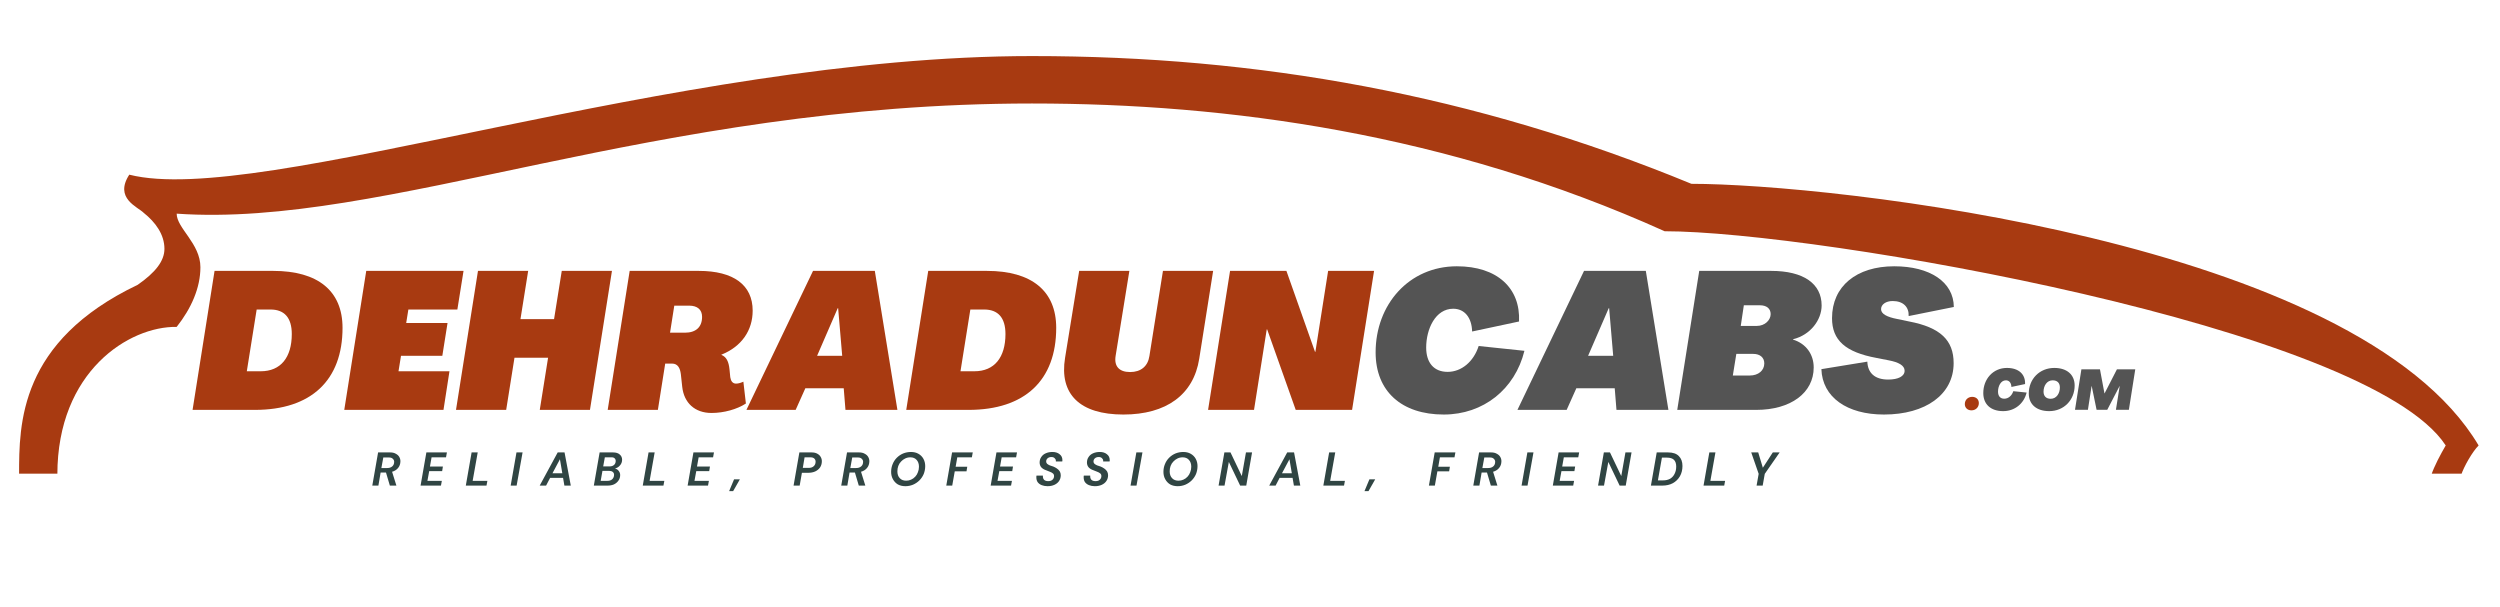
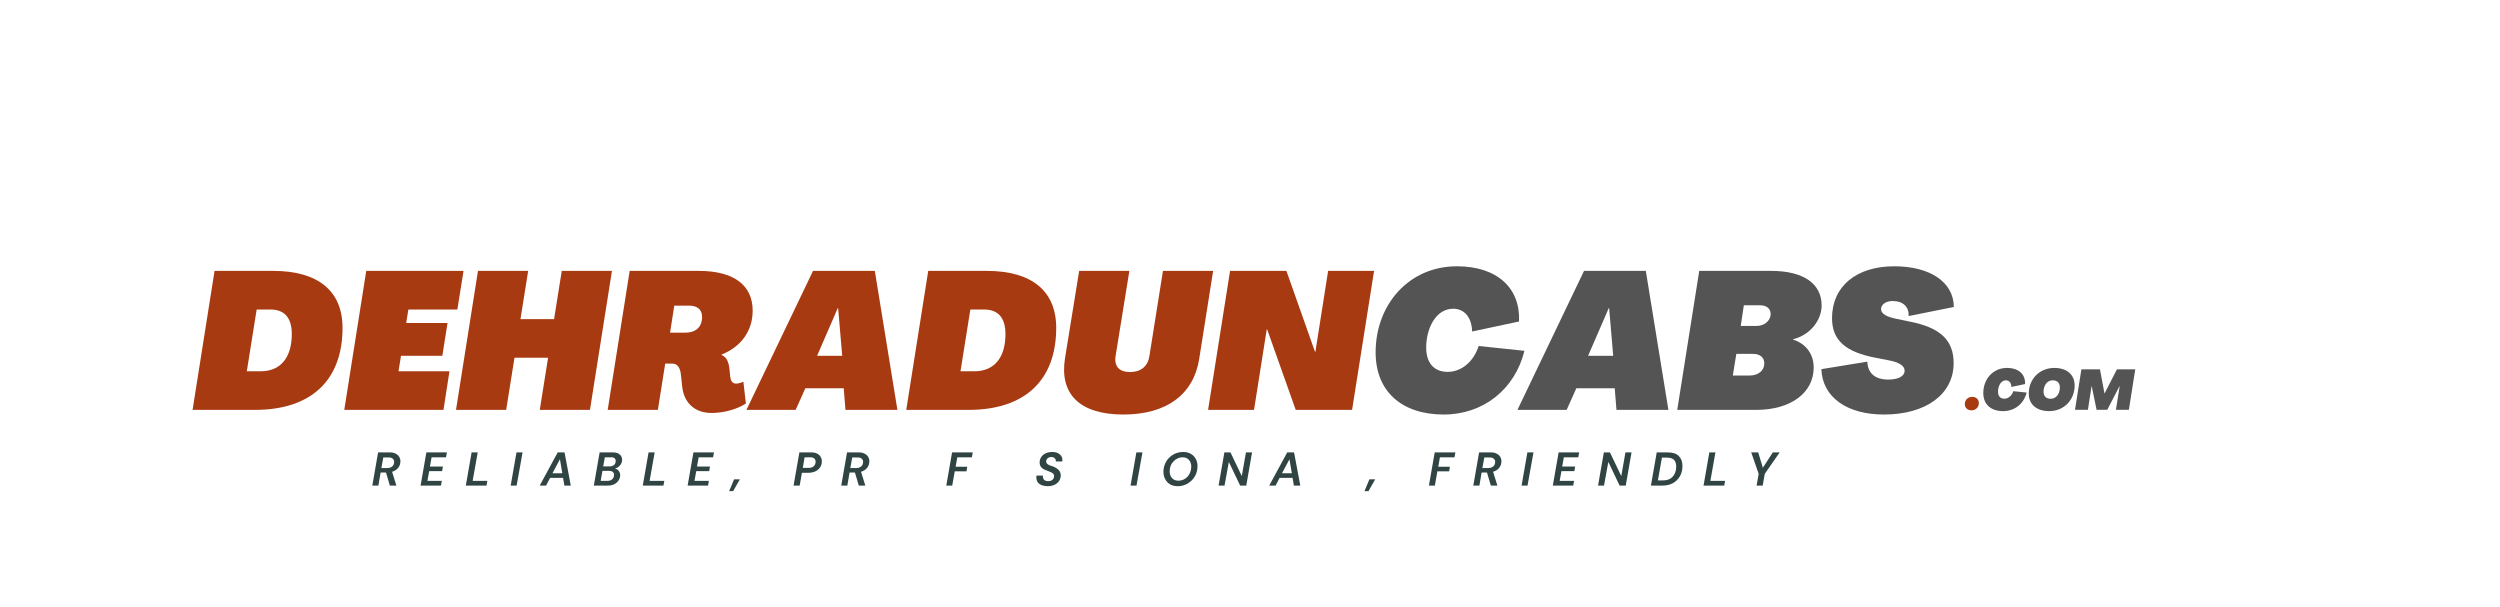
<svg xmlns="http://www.w3.org/2000/svg" width="350" zoomAndPan="magnify" viewBox="0 0 262.5 63.75" height="85" preserveAspectRatio="xMidYMid meet">
  <defs>
    <g />
    <clipPath id="5bce3d003d">
-       <path d="M 2.004 5.789 L 260.5 5.789 L 260.5 49.738 L 2.004 49.738 Z M 2.004 5.789 " clip-rule="nonzero" />
-     </clipPath>
+       </clipPath>
  </defs>
  <g clip-path="url(#5bce3d003d)">
    <path fill="#a83a11" d="M 14.457 29.906 C 16.305 28.621 17.266 27.414 17.266 26.129 C 17.266 24.605 16.305 23.32 15.098 22.355 C 14.457 21.711 11.965 20.828 13.574 18.34 C 27.227 21.793 70.605 5.887 108.359 5.887 C 132.055 5.887 154.785 9.902 177.598 19.301 C 191.977 19.301 247.484 25.246 260.254 46.773 C 259.613 47.418 258.73 48.941 258.406 49.906 L 255.273 49.906 C 255.598 48.941 256.238 47.738 256.801 46.773 C 248.688 34.324 190.691 24.281 174.789 24.281 C 151.977 14 128.922 10.867 108.359 10.867 C 68.434 10.867 40.402 23.961 18.551 22.434 C 18.551 23.961 21.043 25.566 21.043 28.059 C 21.043 30.227 20.078 32.395 18.551 34.324 C 13.574 34.242 6.023 38.98 6.023 49.828 L 2.004 49.828 C 2.004 44.523 2.004 35.848 14.457 29.906 Z M 14.457 29.906 " fill-opacity="1" fill-rule="nonzero" />
  </g>
  <g fill="#a83a11" fill-opacity="1">
    <g transform="translate(20.118, 43.038)">
      <g>
        <path d="M 0.102 0 L 6.648 0 C 12.566 0 15.848 -3.121 15.848 -8.613 C 15.848 -12.504 13.254 -14.594 8.574 -14.594 L 2.41 -14.594 Z M 5.797 -4.055 L 6.832 -10.539 L 8.289 -10.539 C 9.73 -10.539 10.52 -9.688 10.52 -7.965 C 10.52 -5.512 9.363 -4.055 7.258 -4.055 Z M 5.797 -4.055 " />
      </g>
    </g>
  </g>
  <g fill="#a83a11" fill-opacity="1">
    <g transform="translate(36.046, 43.038)">
      <g>
        <path d="M 0.102 0 L 10.52 0 L 11.148 -4.055 L 5.797 -4.055 L 6.059 -5.676 L 10.398 -5.676 L 10.945 -9.121 L 6.605 -9.121 L 6.832 -10.539 L 11.977 -10.539 L 12.625 -14.594 L 2.41 -14.594 Z M 0.102 0 " />
      </g>
    </g>
  </g>
  <g fill="#a83a11" fill-opacity="1">
    <g transform="translate(47.778, 43.038)">
      <g>
        <path d="M 0.102 0 L 5.371 0 L 6.242 -5.473 L 9.77 -5.473 L 8.898 0 L 14.168 0 L 16.477 -14.594 L 11.207 -14.594 L 10.398 -9.527 L 6.871 -9.527 L 7.68 -14.594 L 2.41 -14.594 Z M 0.102 0 " />
      </g>
    </g>
  </g>
  <g fill="#a83a11" fill-opacity="1">
    <g transform="translate(63.706, 43.038)">
      <g>
        <path d="M 11.004 0.324 C 12.301 0.324 13.68 -0.062 14.613 -0.668 L 14.348 -2.961 C 14.125 -2.859 13.844 -2.758 13.578 -2.758 C 13.215 -2.758 13.031 -3.039 12.973 -3.426 L 12.891 -4.258 C 12.809 -5.047 12.586 -5.555 12.039 -5.777 L 12.039 -5.797 C 14.168 -6.648 15.324 -8.352 15.324 -10.418 C 15.324 -13.113 13.316 -14.594 9.668 -14.594 L 2.41 -14.594 L 0.102 0 L 5.371 0 L 6.141 -4.863 L 6.852 -4.863 C 7.48 -4.863 7.703 -4.359 7.781 -3.77 L 7.926 -2.434 C 8.105 -0.73 9.262 0.324 11.004 0.324 Z M 6.648 -8.105 L 7.094 -10.945 L 8.656 -10.945 C 9.527 -10.945 10.012 -10.52 10.012 -9.77 C 10.012 -8.695 9.363 -8.105 8.207 -8.105 Z M 6.648 -8.105 " />
      </g>
    </g>
  </g>
  <g fill="#a83a11" fill-opacity="1">
    <g transform="translate(79.208, 43.038)">
      <g>
        <path d="M -0.832 0 L 4.336 0 L 5.352 -2.27 L 9.383 -2.27 L 9.566 0 L 15.02 0 L 12.648 -14.594 L 6.16 -14.594 Z M 6.586 -5.676 L 8.754 -10.68 L 8.797 -10.68 L 9.223 -5.676 Z M 6.586 -5.676 " />
      </g>
    </g>
  </g>
  <g fill="#a83a11" fill-opacity="1">
    <g transform="translate(95.054, 43.038)">
      <g>
        <path d="M 0.102 0 L 6.648 0 C 12.566 0 15.848 -3.121 15.848 -8.613 C 15.848 -12.504 13.254 -14.594 8.574 -14.594 L 2.41 -14.594 Z M 5.797 -4.055 L 6.832 -10.539 L 8.289 -10.539 C 9.73 -10.539 10.52 -9.688 10.52 -7.965 C 10.52 -5.512 9.363 -4.055 7.258 -4.055 Z M 5.797 -4.055 " />
      </g>
    </g>
  </g>
  <g fill="#a83a11" fill-opacity="1">
    <g transform="translate(110.981, 43.038)">
      <g>
        <path d="M 6.973 0.488 C 11.492 0.488 14.348 -1.602 14.938 -5.371 L 16.398 -14.594 L 11.129 -14.594 L 9.707 -5.656 C 9.547 -4.582 8.816 -3.973 7.68 -3.973 C 6.527 -3.973 5.98 -4.582 6.16 -5.676 L 7.602 -14.594 L 2.332 -14.594 L 0.852 -5.473 C 0.223 -1.641 2.41 0.488 6.973 0.488 Z M 6.973 0.488 " />
      </g>
    </g>
  </g>
  <g fill="#a83a11" fill-opacity="1">
    <g transform="translate(126.746, 43.038)">
      <g>
        <path d="M 0.102 0 L 4.926 0 L 6.262 -8.453 L 6.305 -8.453 L 9.305 0 L 15.223 0 L 17.531 -14.594 L 12.707 -14.594 L 11.371 -6.102 L 11.328 -6.102 L 8.328 -14.594 L 2.41 -14.594 Z M 0.102 0 " />
      </g>
    </g>
  </g>
  <g fill="#545454" fill-opacity="1">
    <g transform="translate(143.729, 43.038)">
      <g>
        <path d="M 7.863 0.488 C 12.02 0.488 15.344 -2.168 16.336 -6.203 L 11.531 -6.707 C 11.004 -5.066 9.73 -3.992 8.27 -3.992 C 6.832 -3.992 6.02 -4.945 6.02 -6.547 C 6.02 -8.492 6.992 -10.621 8.855 -10.621 C 10.055 -10.621 10.805 -9.688 10.844 -8.23 L 15.77 -9.281 C 15.93 -12.789 13.477 -15.078 9.242 -15.078 C 4.215 -15.078 0.711 -11.066 0.711 -6.039 C 0.711 -1.945 3.445 0.488 7.863 0.488 Z M 7.863 0.488 " />
      </g>
    </g>
  </g>
  <g fill="#545454" fill-opacity="1">
    <g transform="translate(160.163, 43.038)">
      <g>
        <path d="M -0.832 0 L 4.336 0 L 5.352 -2.27 L 9.383 -2.27 L 9.566 0 L 15.02 0 L 12.648 -14.594 L 6.16 -14.594 Z M 6.586 -5.676 L 8.754 -10.68 L 8.797 -10.68 L 9.223 -5.676 Z M 6.586 -5.676 " />
      </g>
    </g>
  </g>
  <g fill="#545454" fill-opacity="1">
    <g transform="translate(176.009, 43.038)">
      <g>
        <path d="M 0.102 0 L 8.391 0 C 12.02 0 14.43 -1.785 14.43 -4.457 C 14.43 -5.816 13.641 -6.953 12.262 -7.379 L 12.262 -7.418 C 14.086 -7.863 15.262 -9.445 15.262 -10.965 C 15.262 -13.254 13.355 -14.594 9.973 -14.594 L 2.41 -14.594 Z M 6.77 -8.816 L 7.094 -10.984 L 8.777 -10.984 C 9.484 -10.984 9.91 -10.641 9.91 -10.055 C 9.91 -9.445 9.324 -8.816 8.453 -8.816 Z M 5.938 -3.609 L 6.305 -5.879 L 8.086 -5.879 C 8.797 -5.879 9.242 -5.492 9.242 -4.883 C 9.242 -4.133 8.613 -3.609 7.723 -3.609 Z M 5.938 -3.609 " />
      </g>
    </g>
  </g>
  <g fill="#545454" fill-opacity="1">
    <g transform="translate(190.984, 43.038)">
      <g>
        <path d="M 6.832 0.488 C 11.207 0.488 14.148 -1.621 14.148 -4.906 C 14.148 -7.316 12.75 -8.656 9.484 -9.281 L 8.207 -9.547 C 7.156 -9.75 6.527 -10.074 6.527 -10.578 C 6.527 -11.066 7.031 -11.43 7.742 -11.43 C 8.855 -11.43 9.465 -10.805 9.426 -9.852 L 14.168 -10.805 C 14.148 -13.438 11.652 -15.078 7.906 -15.078 C 3.953 -15.078 1.379 -12.992 1.379 -9.629 C 1.379 -7.316 2.777 -6.059 6.059 -5.453 L 7.316 -5.207 C 8.371 -5.008 9 -4.66 9 -4.113 C 9 -3.527 8.328 -3.184 7.277 -3.184 C 5.855 -3.184 5.129 -3.891 5.086 -5.066 L 0.262 -4.277 C 0.363 -1.336 2.938 0.488 6.832 0.488 Z M 6.832 0.488 " />
      </g>
    </g>
  </g>
  <g fill="#304543" fill-opacity="1">
    <g transform="translate(38.966, 50.988)">
      <g>
        <path d="M 0.125 0 L 0.734 -3.484 L 2 -3.484 C 2.238 -3.484 2.438 -3.438 2.594 -3.344 C 2.758 -3.258 2.879 -3.148 2.953 -3.016 C 3.035 -2.879 3.078 -2.727 3.078 -2.562 C 3.078 -2.281 2.992 -2.039 2.828 -1.844 C 2.672 -1.656 2.461 -1.523 2.203 -1.453 L 2.656 0 L 1.969 0 L 1.562 -1.375 L 1 -1.375 L 0.766 0 Z M 1.078 -1.844 L 1.688 -1.844 C 1.906 -1.844 2.082 -1.898 2.219 -2.016 C 2.352 -2.129 2.422 -2.289 2.422 -2.5 C 2.422 -2.625 2.375 -2.727 2.281 -2.812 C 2.195 -2.906 2.062 -2.953 1.875 -2.953 L 1.281 -2.953 Z M 1.078 -1.844 " />
      </g>
    </g>
  </g>
  <g fill="#304543" fill-opacity="1">
    <g transform="translate(44.035, 50.988)">
      <g>
        <path d="M 0.125 0 L 0.734 -3.484 L 2.891 -3.484 L 2.797 -2.969 L 1.281 -2.969 L 1.109 -2 L 2.469 -2 L 2.391 -1.516 L 1.031 -1.516 L 0.844 -0.5 L 2.359 -0.5 L 2.266 0 Z M 0.125 0 " />
      </g>
    </g>
  </g>
  <g fill="#304543" fill-opacity="1">
    <g transform="translate(48.785, 50.988)">
      <g>
        <path d="M 0.125 0 L 0.734 -3.484 L 1.375 -3.484 L 0.844 -0.5 L 2.391 -0.5 L 2.297 0 Z M 0.125 0 " />
      </g>
    </g>
  </g>
  <g fill="#304543" fill-opacity="1">
    <g transform="translate(53.496, 50.988)">
      <g>
        <path d="M 0.125 0 L 0.734 -3.484 L 1.375 -3.484 L 0.75 0 Z M 0.125 0 " />
      </g>
    </g>
  </g>
  <g fill="#304543" fill-opacity="1">
    <g transform="translate(56.777, 50.988)">
      <g>
        <path d="M -0.109 0 L 1.781 -3.484 L 2.5 -3.484 L 3.156 0 L 2.484 0 L 2.344 -0.812 L 0.984 -0.812 L 0.562 0 Z M 1.234 -1.297 L 2.266 -1.297 L 2.016 -2.766 Z M 1.234 -1.297 " />
      </g>
    </g>
  </g>
  <g fill="#304543" fill-opacity="1">
    <g transform="translate(62.227, 50.988)">
      <g>
        <path d="M 0.125 0 L 0.734 -3.484 L 2.141 -3.484 C 2.453 -3.484 2.688 -3.41 2.844 -3.266 C 3.008 -3.129 3.094 -2.945 3.094 -2.719 C 3.094 -2.488 3.02 -2.289 2.875 -2.125 C 2.738 -1.957 2.562 -1.848 2.344 -1.797 C 2.508 -1.754 2.641 -1.672 2.734 -1.547 C 2.836 -1.422 2.891 -1.273 2.891 -1.109 C 2.891 -0.879 2.828 -0.68 2.703 -0.516 C 2.586 -0.348 2.43 -0.219 2.234 -0.125 C 2.035 -0.039 1.812 0 1.562 0 Z M 1.109 -2.016 L 1.781 -2.016 C 1.977 -2.016 2.133 -2.066 2.25 -2.172 C 2.363 -2.273 2.422 -2.414 2.422 -2.594 C 2.422 -2.707 2.379 -2.801 2.297 -2.875 C 2.223 -2.945 2.102 -2.977 1.938 -2.969 L 1.281 -2.969 Z M 0.844 -0.5 L 1.562 -0.5 C 1.77 -0.5 1.938 -0.555 2.062 -0.672 C 2.188 -0.797 2.25 -0.953 2.25 -1.141 C 2.25 -1.266 2.203 -1.363 2.109 -1.438 C 2.023 -1.508 1.898 -1.547 1.734 -1.547 L 1.031 -1.547 Z M 0.844 -0.5 " />
      </g>
    </g>
  </g>
  <g fill="#304543" fill-opacity="1">
    <g transform="translate(67.365, 50.988)">
      <g>
        <path d="M 0.125 0 L 0.734 -3.484 L 1.375 -3.484 L 0.844 -0.5 L 2.391 -0.5 L 2.297 0 Z M 0.125 0 " />
      </g>
    </g>
  </g>
  <g fill="#304543" fill-opacity="1">
    <g transform="translate(72.076, 50.988)">
      <g>
        <path d="M 0.125 0 L 0.734 -3.484 L 2.891 -3.484 L 2.797 -2.969 L 1.281 -2.969 L 1.109 -2 L 2.469 -2 L 2.391 -1.516 L 1.031 -1.516 L 0.844 -0.5 L 2.359 -0.5 L 2.266 0 Z M 0.125 0 " />
      </g>
    </g>
  </g>
  <g fill="#304543" fill-opacity="1">
    <g transform="translate(76.826, 50.988)">
      <g>
        <path d="M -0.266 0.578 L 0.25 -0.656 L 0.859 -0.656 L 0.156 0.578 Z M -0.266 0.578 " />
      </g>
    </g>
  </g>
  <g fill="#304543" fill-opacity="1">
    <g transform="translate(79.949, 50.988)">
      <g />
    </g>
  </g>
  <g fill="#304543" fill-opacity="1">
    <g transform="translate(83.2, 50.988)">
      <g>
        <path d="M 0.125 0 L 0.734 -3.484 L 2.016 -3.484 C 2.266 -3.484 2.469 -3.438 2.625 -3.344 C 2.781 -3.258 2.895 -3.148 2.969 -3.016 C 3.051 -2.879 3.094 -2.727 3.094 -2.562 C 3.094 -2.312 3.031 -2.094 2.906 -1.906 C 2.781 -1.727 2.609 -1.586 2.391 -1.484 C 2.18 -1.391 1.938 -1.344 1.656 -1.344 L 1 -1.344 L 0.766 0 Z M 1.094 -1.859 L 1.703 -1.859 C 1.93 -1.859 2.109 -1.914 2.234 -2.031 C 2.367 -2.145 2.438 -2.305 2.438 -2.516 C 2.438 -2.648 2.391 -2.758 2.297 -2.844 C 2.211 -2.926 2.078 -2.969 1.891 -2.969 L 1.281 -2.969 Z M 1.094 -1.859 " />
      </g>
    </g>
  </g>
  <g fill="#304543" fill-opacity="1">
    <g transform="translate(88.204, 50.988)">
      <g>
        <path d="M 0.125 0 L 0.734 -3.484 L 2 -3.484 C 2.238 -3.484 2.438 -3.438 2.594 -3.344 C 2.758 -3.258 2.879 -3.148 2.953 -3.016 C 3.035 -2.879 3.078 -2.727 3.078 -2.562 C 3.078 -2.281 2.992 -2.039 2.828 -1.844 C 2.672 -1.656 2.461 -1.523 2.203 -1.453 L 2.656 0 L 1.969 0 L 1.562 -1.375 L 1 -1.375 L 0.766 0 Z M 1.078 -1.844 L 1.688 -1.844 C 1.906 -1.844 2.082 -1.898 2.219 -2.016 C 2.352 -2.129 2.422 -2.289 2.422 -2.5 C 2.422 -2.625 2.375 -2.727 2.281 -2.812 C 2.195 -2.906 2.062 -2.953 1.875 -2.953 L 1.281 -2.953 Z M 1.078 -1.844 " />
      </g>
    </g>
  </g>
  <g fill="#304543" fill-opacity="1">
    <g transform="translate(93.272, 50.988)">
      <g>
+         </g>
+     </g>
+   </g>
+   <g fill="#304543" fill-opacity="1">
+     <g transform="translate(99.234, 50.988)">
+       <g>
+         <path d="M 0.125 0 L 0.734 -3.484 L 2.906 -3.484 L 2.812 -2.969 L 1.281 -2.969 L 1.109 -1.984 L 2.328 -1.984 L 2.25 -1.5 L 1.016 -1.5 L 0.75 0 Z M 0.125 0 " />
+       </g>
+     </g>
+   </g>
+   <g fill="#304543" fill-opacity="1">
+     <g transform="translate(103.895, 50.988)">
+       <g>
+         </g>
+     </g>
+   </g>
+   <g fill="#304543" fill-opacity="1">
+     <g transform="translate(108.645, 50.988)">
+       <g>
+         <path d="M 1.344 0.062 C 1.113 0.062 0.91 0.023 0.734 -0.047 C 0.555 -0.117 0.414 -0.223 0.312 -0.359 C 0.219 -0.492 0.172 -0.66 0.172 -0.859 C 0.172 -0.891 0.172 -0.922 0.172 -0.953 C 0.18 -0.984 0.188 -1.016 0.188 -1.047 L 0.859 -1.047 C 0.859 -1.016 0.859 -0.984 0.859 -0.953 C 0.859 -0.805 0.906 -0.688 1 -0.594 C 1.102 -0.508 1.242 -0.469 1.422 -0.469 C 1.609 -0.469 1.754 -0.516 1.859 -0.609 C 1.973 -0.711 2.031 -0.844 2.031 -1 C 2.031 -1.125 1.988 -1.219 1.906 -1.281 C 1.82 -1.352 1.719 -1.41 1.594 -1.453 C 1.469 -1.504 1.336 -1.555 1.203 -1.609 C 0.984 -1.68 0.812 -1.785 0.688 -1.922 C 0.57 -2.066 0.516 -2.234 0.516 -2.422 C 0.516 -2.641 0.57 -2.832 0.688 -3 C 0.801 -3.176 0.957 -3.305 1.156 -3.391 C 1.363 -3.484 1.598 -3.531 1.859 -3.531 C 2.172 -3.531 2.422 -3.453 2.609 -3.297 C 2.805 -3.148 2.906 -2.945 2.906 -2.688 C 2.906 -2.664 2.906 -2.641 2.906 -2.609 C 2.906 -2.586 2.898 -2.562 2.891 -2.531 L 2.219 -2.531 C 2.219 -2.562 2.219 -2.594 2.219 -2.625 C 2.219 -2.719 2.176 -2.801 2.094 -2.875 C 2.02 -2.957 1.906 -3 1.75 -3 C 1.582 -3 1.445 -2.953 1.344 -2.859 C 1.25 -2.773 1.203 -2.664 1.203 -2.531 C 1.203 -2.438 1.234 -2.359 1.297 -2.297 C 1.367 -2.234 1.461 -2.176 1.578 -2.125 C 1.691 -2.082 1.816 -2.039 1.953 -2 C 2.086 -1.945 2.211 -1.879 2.328 -1.797 C 2.453 -1.711 2.551 -1.613 2.625 -1.5 C 2.695 -1.383 2.734 -1.25 2.734 -1.094 C 2.734 -0.852 2.672 -0.645 2.547 -0.469 C 2.43 -0.301 2.27 -0.172 2.062 -0.078 C 1.852 0.016 1.613 0.062 1.344 0.062 Z M 1.344 0.062 " />
+       </g>
+     </g>
+   </g>
+   <g fill="#304543" fill-opacity="1">
+     <g transform="translate(113.614, 50.988)">
+       <g>
+         </g>
+     </g>
+   </g>
+   <g fill="#304543" fill-opacity="1">
+     <g transform="translate(118.583, 50.988)">
+       <g>
+         <path d="M 0.125 0 L 0.734 -3.484 L 1.375 -3.484 L 0.75 0 Z M 0.125 0 " />
+       </g>
+     </g>
+   </g>
+   <g fill="#304543" fill-opacity="1">
+     <g transform="translate(121.864, 50.988)">
+       <g>
        <path d="M 1.797 0.062 C 1.492 0.062 1.227 0 1 -0.125 C 0.781 -0.258 0.609 -0.441 0.484 -0.672 C 0.359 -0.898 0.297 -1.156 0.297 -1.438 C 0.297 -1.727 0.348 -2 0.453 -2.25 C 0.555 -2.508 0.703 -2.734 0.891 -2.922 C 1.086 -3.117 1.312 -3.27 1.562 -3.375 C 1.82 -3.477 2.094 -3.531 2.375 -3.531 C 2.676 -3.531 2.938 -3.469 3.156 -3.344 C 3.383 -3.219 3.562 -3.039 3.688 -2.812 C 3.812 -2.582 3.875 -2.328 3.875 -2.047 C 3.875 -1.754 3.82 -1.477 3.719 -1.219 C 3.613 -0.969 3.461 -0.742 3.266 -0.547 C 3.078 -0.359 2.852 -0.207 2.594 -0.094 C 2.344 0.008 2.078 0.062 1.797 0.062 Z M 1.875 -0.516 C 2.062 -0.516 2.234 -0.551 2.391 -0.625 C 2.555 -0.695 2.703 -0.801 2.828 -0.938 C 2.953 -1.07 3.047 -1.227 3.109 -1.406 C 3.18 -1.582 3.219 -1.773 3.219 -1.984 C 3.219 -2.285 3.133 -2.523 2.969 -2.703 C 2.812 -2.879 2.594 -2.969 2.312 -2.969 C 2.113 -2.969 1.93 -2.926 1.766 -2.844 C 1.609 -2.77 1.469 -2.664 1.344 -2.531 C 1.219 -2.406 1.117 -2.25 1.047 -2.062 C 0.984 -1.883 0.953 -1.695 0.953 -1.5 C 0.953 -1.195 1.035 -0.957 1.203 -0.781 C 1.367 -0.602 1.594 -0.516 1.875 -0.516 Z M 1.875 -0.516 " />
      </g>
    </g>
  </g>
  <g fill="#304543" fill-opacity="1">
-     <g transform="translate(99.234, 50.988)">
-       <g>
-         <path d="M 0.125 0 L 0.734 -3.484 L 2.906 -3.484 L 2.812 -2.969 L 1.281 -2.969 L 1.109 -1.984 L 2.328 -1.984 L 2.25 -1.5 L 1.016 -1.5 L 0.75 0 Z M 0.125 0 " />
-       </g>
-     </g>
-   </g>
-   <g fill="#304543" fill-opacity="1">
-     <g transform="translate(103.895, 50.988)">
-       <g>
-         <path d="M 0.125 0 L 0.734 -3.484 L 2.891 -3.484 L 2.797 -2.969 L 1.281 -2.969 L 1.109 -2 L 2.469 -2 L 2.391 -1.516 L 1.031 -1.516 L 0.844 -0.5 L 2.359 -0.5 L 2.266 0 Z M 0.125 0 " />
-       </g>
-     </g>
-   </g>
-   <g fill="#304543" fill-opacity="1">
-     <g transform="translate(108.645, 50.988)">
-       <g>
-         <path d="M 1.344 0.062 C 1.113 0.062 0.91 0.023 0.734 -0.047 C 0.555 -0.117 0.414 -0.223 0.312 -0.359 C 0.219 -0.492 0.172 -0.66 0.172 -0.859 C 0.172 -0.891 0.172 -0.922 0.172 -0.953 C 0.18 -0.984 0.188 -1.016 0.188 -1.047 L 0.859 -1.047 C 0.859 -1.016 0.859 -0.984 0.859 -0.953 C 0.859 -0.805 0.906 -0.688 1 -0.594 C 1.102 -0.508 1.242 -0.469 1.422 -0.469 C 1.609 -0.469 1.754 -0.516 1.859 -0.609 C 1.973 -0.711 2.031 -0.844 2.031 -1 C 2.031 -1.125 1.988 -1.219 1.906 -1.281 C 1.82 -1.352 1.719 -1.41 1.594 -1.453 C 1.469 -1.504 1.336 -1.555 1.203 -1.609 C 0.984 -1.68 0.812 -1.785 0.688 -1.922 C 0.57 -2.066 0.516 -2.234 0.516 -2.422 C 0.516 -2.641 0.57 -2.832 0.688 -3 C 0.801 -3.176 0.957 -3.305 1.156 -3.391 C 1.363 -3.484 1.598 -3.531 1.859 -3.531 C 2.172 -3.531 2.422 -3.453 2.609 -3.297 C 2.805 -3.148 2.906 -2.945 2.906 -2.688 C 2.906 -2.664 2.906 -2.641 2.906 -2.609 C 2.906 -2.586 2.898 -2.562 2.891 -2.531 L 2.219 -2.531 C 2.219 -2.562 2.219 -2.594 2.219 -2.625 C 2.219 -2.719 2.176 -2.801 2.094 -2.875 C 2.02 -2.957 1.906 -3 1.75 -3 C 1.582 -3 1.445 -2.953 1.344 -2.859 C 1.25 -2.773 1.203 -2.664 1.203 -2.531 C 1.203 -2.438 1.234 -2.359 1.297 -2.297 C 1.367 -2.234 1.461 -2.176 1.578 -2.125 C 1.691 -2.082 1.816 -2.039 1.953 -2 C 2.086 -1.945 2.211 -1.879 2.328 -1.797 C 2.453 -1.711 2.551 -1.613 2.625 -1.5 C 2.695 -1.383 2.734 -1.25 2.734 -1.094 C 2.734 -0.852 2.672 -0.645 2.547 -0.469 C 2.43 -0.301 2.27 -0.172 2.062 -0.078 C 1.852 0.016 1.613 0.062 1.344 0.062 Z M 1.344 0.062 " />
-       </g>
-     </g>
-   </g>
-   <g fill="#304543" fill-opacity="1">
-     <g transform="translate(113.614, 50.988)">
-       <g>
-         <path d="M 1.344 0.062 C 1.113 0.062 0.91 0.023 0.734 -0.047 C 0.555 -0.117 0.414 -0.223 0.312 -0.359 C 0.219 -0.492 0.172 -0.66 0.172 -0.859 C 0.172 -0.891 0.172 -0.922 0.172 -0.953 C 0.18 -0.984 0.188 -1.016 0.188 -1.047 L 0.859 -1.047 C 0.859 -1.016 0.859 -0.984 0.859 -0.953 C 0.859 -0.805 0.906 -0.688 1 -0.594 C 1.102 -0.508 1.242 -0.469 1.422 -0.469 C 1.609 -0.469 1.754 -0.516 1.859 -0.609 C 1.973 -0.711 2.031 -0.844 2.031 -1 C 2.031 -1.125 1.988 -1.219 1.906 -1.281 C 1.82 -1.352 1.719 -1.41 1.594 -1.453 C 1.469 -1.504 1.336 -1.555 1.203 -1.609 C 0.984 -1.68 0.812 -1.785 0.688 -1.922 C 0.57 -2.066 0.516 -2.234 0.516 -2.422 C 0.516 -2.641 0.57 -2.832 0.688 -3 C 0.801 -3.176 0.957 -3.305 1.156 -3.391 C 1.363 -3.484 1.598 -3.531 1.859 -3.531 C 2.172 -3.531 2.422 -3.453 2.609 -3.297 C 2.805 -3.148 2.906 -2.945 2.906 -2.688 C 2.906 -2.664 2.906 -2.641 2.906 -2.609 C 2.906 -2.586 2.898 -2.562 2.891 -2.531 L 2.219 -2.531 C 2.219 -2.562 2.219 -2.594 2.219 -2.625 C 2.219 -2.719 2.176 -2.801 2.094 -2.875 C 2.02 -2.957 1.906 -3 1.75 -3 C 1.582 -3 1.445 -2.953 1.344 -2.859 C 1.25 -2.773 1.203 -2.664 1.203 -2.531 C 1.203 -2.438 1.234 -2.359 1.297 -2.297 C 1.367 -2.234 1.461 -2.176 1.578 -2.125 C 1.691 -2.082 1.816 -2.039 1.953 -2 C 2.086 -1.945 2.211 -1.879 2.328 -1.797 C 2.453 -1.711 2.551 -1.613 2.625 -1.5 C 2.695 -1.383 2.734 -1.25 2.734 -1.094 C 2.734 -0.852 2.672 -0.645 2.547 -0.469 C 2.43 -0.301 2.27 -0.172 2.062 -0.078 C 1.852 0.016 1.613 0.062 1.344 0.062 Z M 1.344 0.062 " />
-       </g>
-     </g>
-   </g>
-   <g fill="#304543" fill-opacity="1">
-     <g transform="translate(118.583, 50.988)">
-       <g>
-         <path d="M 0.125 0 L 0.734 -3.484 L 1.375 -3.484 L 0.75 0 Z M 0.125 0 " />
-       </g>
-     </g>
-   </g>
-   <g fill="#304543" fill-opacity="1">
-     <g transform="translate(121.864, 50.988)">
-       <g>
-         <path d="M 1.797 0.062 C 1.492 0.062 1.227 0 1 -0.125 C 0.781 -0.258 0.609 -0.441 0.484 -0.672 C 0.359 -0.898 0.297 -1.156 0.297 -1.438 C 0.297 -1.727 0.348 -2 0.453 -2.25 C 0.555 -2.508 0.703 -2.734 0.891 -2.922 C 1.086 -3.117 1.312 -3.27 1.562 -3.375 C 1.82 -3.477 2.094 -3.531 2.375 -3.531 C 2.676 -3.531 2.938 -3.469 3.156 -3.344 C 3.383 -3.219 3.562 -3.039 3.688 -2.812 C 3.812 -2.582 3.875 -2.328 3.875 -2.047 C 3.875 -1.754 3.82 -1.477 3.719 -1.219 C 3.613 -0.969 3.461 -0.742 3.266 -0.547 C 3.078 -0.359 2.852 -0.207 2.594 -0.094 C 2.344 0.008 2.078 0.062 1.797 0.062 Z M 1.875 -0.516 C 2.062 -0.516 2.234 -0.551 2.391 -0.625 C 2.555 -0.695 2.703 -0.801 2.828 -0.938 C 2.953 -1.07 3.047 -1.227 3.109 -1.406 C 3.18 -1.582 3.219 -1.773 3.219 -1.984 C 3.219 -2.285 3.133 -2.523 2.969 -2.703 C 2.812 -2.879 2.594 -2.969 2.312 -2.969 C 2.113 -2.969 1.93 -2.926 1.766 -2.844 C 1.609 -2.77 1.469 -2.664 1.344 -2.531 C 1.219 -2.406 1.117 -2.25 1.047 -2.062 C 0.984 -1.883 0.953 -1.695 0.953 -1.5 C 0.953 -1.195 1.035 -0.957 1.203 -0.781 C 1.367 -0.602 1.594 -0.516 1.875 -0.516 Z M 1.875 -0.516 " />
-       </g>
-     </g>
-   </g>
-   <g fill="#304543" fill-opacity="1">
    <g transform="translate(127.826, 50.988)">
      <g>
        <path d="M 0.125 0 L 0.734 -3.484 L 1.375 -3.484 L 2.562 -1 L 3 -3.484 L 3.641 -3.484 L 3.031 0 L 2.391 0 L 1.203 -2.484 L 0.75 0 Z M 0.125 0 " />
      </g>
    </g>
  </g>
  <g fill="#304543" fill-opacity="1">
    <g transform="translate(133.376, 50.988)">
      <g>
        <path d="M -0.109 0 L 1.781 -3.484 L 2.5 -3.484 L 3.156 0 L 2.484 0 L 2.344 -0.812 L 0.984 -0.812 L 0.562 0 Z M 1.234 -1.297 L 2.266 -1.297 L 2.016 -2.766 Z M 1.234 -1.297 " />
      </g>
    </g>
  </g>
  <g fill="#304543" fill-opacity="1">
    <g transform="translate(138.826, 50.988)">
      <g>
-         <path d="M 0.125 0 L 0.734 -3.484 L 1.375 -3.484 L 0.844 -0.5 L 2.391 -0.5 L 2.297 0 Z M 0.125 0 " />
-       </g>
+         </g>
    </g>
  </g>
  <g fill="#304543" fill-opacity="1">
    <g transform="translate(143.537, 50.988)">
      <g>
        <path d="M -0.266 0.578 L 0.25 -0.656 L 0.859 -0.656 L 0.156 0.578 Z M -0.266 0.578 " />
      </g>
    </g>
  </g>
  <g fill="#304543" fill-opacity="1">
    <g transform="translate(146.659, 50.988)">
      <g />
    </g>
  </g>
  <g fill="#304543" fill-opacity="1">
    <g transform="translate(149.91, 50.988)">
      <g>
        <path d="M 0.125 0 L 0.734 -3.484 L 2.906 -3.484 L 2.812 -2.969 L 1.281 -2.969 L 1.109 -1.984 L 2.328 -1.984 L 2.25 -1.5 L 1.016 -1.5 L 0.75 0 Z M 0.125 0 " />
      </g>
    </g>
  </g>
  <g fill="#304543" fill-opacity="1">
    <g transform="translate(154.571, 50.988)">
      <g>
        <path d="M 0.125 0 L 0.734 -3.484 L 2 -3.484 C 2.238 -3.484 2.438 -3.438 2.594 -3.344 C 2.758 -3.258 2.879 -3.148 2.953 -3.016 C 3.035 -2.879 3.078 -2.727 3.078 -2.562 C 3.078 -2.281 2.992 -2.039 2.828 -1.844 C 2.672 -1.656 2.461 -1.523 2.203 -1.453 L 2.656 0 L 1.969 0 L 1.562 -1.375 L 1 -1.375 L 0.766 0 Z M 1.078 -1.844 L 1.688 -1.844 C 1.906 -1.844 2.082 -1.898 2.219 -2.016 C 2.352 -2.129 2.422 -2.289 2.422 -2.5 C 2.422 -2.625 2.375 -2.727 2.281 -2.812 C 2.195 -2.906 2.062 -2.953 1.875 -2.953 L 1.281 -2.953 Z M 1.078 -1.844 " />
      </g>
    </g>
  </g>
  <g fill="#304543" fill-opacity="1">
    <g transform="translate(159.64, 50.988)">
      <g>
        <path d="M 0.125 0 L 0.734 -3.484 L 1.375 -3.484 L 0.75 0 Z M 0.125 0 " />
      </g>
    </g>
  </g>
  <g fill="#304543" fill-opacity="1">
    <g transform="translate(162.921, 50.988)">
      <g>
        <path d="M 0.125 0 L 0.734 -3.484 L 2.891 -3.484 L 2.797 -2.969 L 1.281 -2.969 L 1.109 -2 L 2.469 -2 L 2.391 -1.516 L 1.031 -1.516 L 0.844 -0.5 L 2.359 -0.5 L 2.266 0 Z M 0.125 0 " />
      </g>
    </g>
  </g>
  <g fill="#304543" fill-opacity="1">
    <g transform="translate(167.671, 50.988)">
      <g>
        <path d="M 0.125 0 L 0.734 -3.484 L 1.375 -3.484 L 2.562 -1 L 3 -3.484 L 3.641 -3.484 L 3.031 0 L 2.391 0 L 1.203 -2.484 L 0.75 0 Z M 0.125 0 " />
      </g>
    </g>
  </g>
  <g fill="#304543" fill-opacity="1">
    <g transform="translate(173.221, 50.988)">
      <g>
        <path d="M 0.125 0 L 0.734 -3.484 L 1.922 -3.484 C 2.441 -3.484 2.82 -3.352 3.062 -3.094 C 3.312 -2.844 3.438 -2.5 3.438 -2.062 C 3.438 -1.656 3.348 -1.297 3.172 -0.984 C 2.992 -0.672 2.742 -0.426 2.422 -0.25 C 2.109 -0.082 1.738 0 1.312 0 Z M 0.859 -0.547 L 1.375 -0.547 C 1.676 -0.547 1.93 -0.602 2.141 -0.719 C 2.348 -0.844 2.504 -1.016 2.609 -1.234 C 2.723 -1.453 2.781 -1.707 2.781 -2 C 2.781 -2.312 2.703 -2.547 2.547 -2.703 C 2.391 -2.859 2.141 -2.938 1.797 -2.938 L 1.281 -2.938 Z M 0.859 -0.547 " />
      </g>
    </g>
  </g>
  <g fill="#304543" fill-opacity="1">
    <g transform="translate(178.746, 50.988)">
      <g>
        <path d="M 0.125 0 L 0.734 -3.484 L 1.375 -3.484 L 0.844 -0.5 L 2.391 -0.5 L 2.297 0 Z M 0.125 0 " />
      </g>
    </g>
  </g>
  <g fill="#304543" fill-opacity="1">
    <g transform="translate(183.457, 50.988)">
      <g>
        <path d="M 0.984 0 L 1.203 -1.234 L 0.422 -3.484 L 1.156 -3.484 L 1.641 -1.875 L 2.688 -3.484 L 3.406 -3.484 L 1.844 -1.234 L 1.625 0 Z M 0.984 0 " />
      </g>
    </g>
  </g>
  <g fill="#a83a11" fill-opacity="1">
    <g transform="translate(206.326, 43.028)">
      <g>
        <path d="M 0.68 0.059 C 1.121 0.059 1.453 -0.262 1.453 -0.703 C 1.453 -1.086 1.176 -1.359 0.754 -1.359 C 0.332 -1.359 -0.02 -1.059 -0.02 -0.598 C -0.02 -0.211 0.266 0.059 0.68 0.059 Z M 0.68 0.059 " />
      </g>
    </g>
  </g>
  <g fill="#545454" fill-opacity="1">
    <g transform="translate(208.038, 43.028)">
      <g>
        <path d="M 2.293 0.141 C 3.5 0.141 4.469 -0.633 4.758 -1.809 L 3.359 -1.953 C 3.207 -1.477 2.836 -1.164 2.41 -1.164 C 1.988 -1.164 1.754 -1.441 1.754 -1.906 C 1.754 -2.473 2.039 -3.094 2.582 -3.094 C 2.93 -3.094 3.148 -2.824 3.16 -2.398 L 4.594 -2.703 C 4.641 -3.727 3.926 -4.395 2.691 -4.395 C 1.227 -4.395 0.207 -3.223 0.207 -1.758 C 0.207 -0.566 1.004 0.141 2.293 0.141 Z M 2.293 0.141 " />
      </g>
    </g>
  </g>
  <g fill="#545454" fill-opacity="1">
    <g transform="translate(212.826, 43.028)">
      <g>
        <path d="M 2.34 0.141 C 3.879 0.141 5.012 -1.027 5.012 -2.547 C 5.012 -3.68 4.211 -4.395 2.875 -4.395 C 1.328 -4.395 0.195 -3.23 0.195 -1.707 C 0.195 -0.574 1.004 0.141 2.34 0.141 Z M 2.496 -1.156 C 2.012 -1.156 1.746 -1.441 1.746 -1.906 C 1.746 -2.52 2.098 -3.094 2.703 -3.094 C 3.195 -3.094 3.461 -2.812 3.461 -2.344 C 3.461 -1.734 3.113 -1.156 2.496 -1.156 Z M 2.496 -1.156 " />
      </g>
    </g>
  </g>
  <g fill="#545454" fill-opacity="1">
    <g transform="translate(217.844, 43.028)">
      <g>
        <path d="M 0.031 0 L 1.387 0 L 1.773 -2.492 L 1.785 -2.492 L 2.297 0 L 3.418 0 L 4.711 -2.492 L 4.723 -2.484 L 4.328 0 L 5.688 0 L 6.359 -4.25 L 4.434 -4.25 L 3.137 -1.723 L 3.125 -1.723 L 2.652 -4.25 L 0.703 -4.25 Z M 0.031 0 " />
      </g>
    </g>
  </g>
</svg>